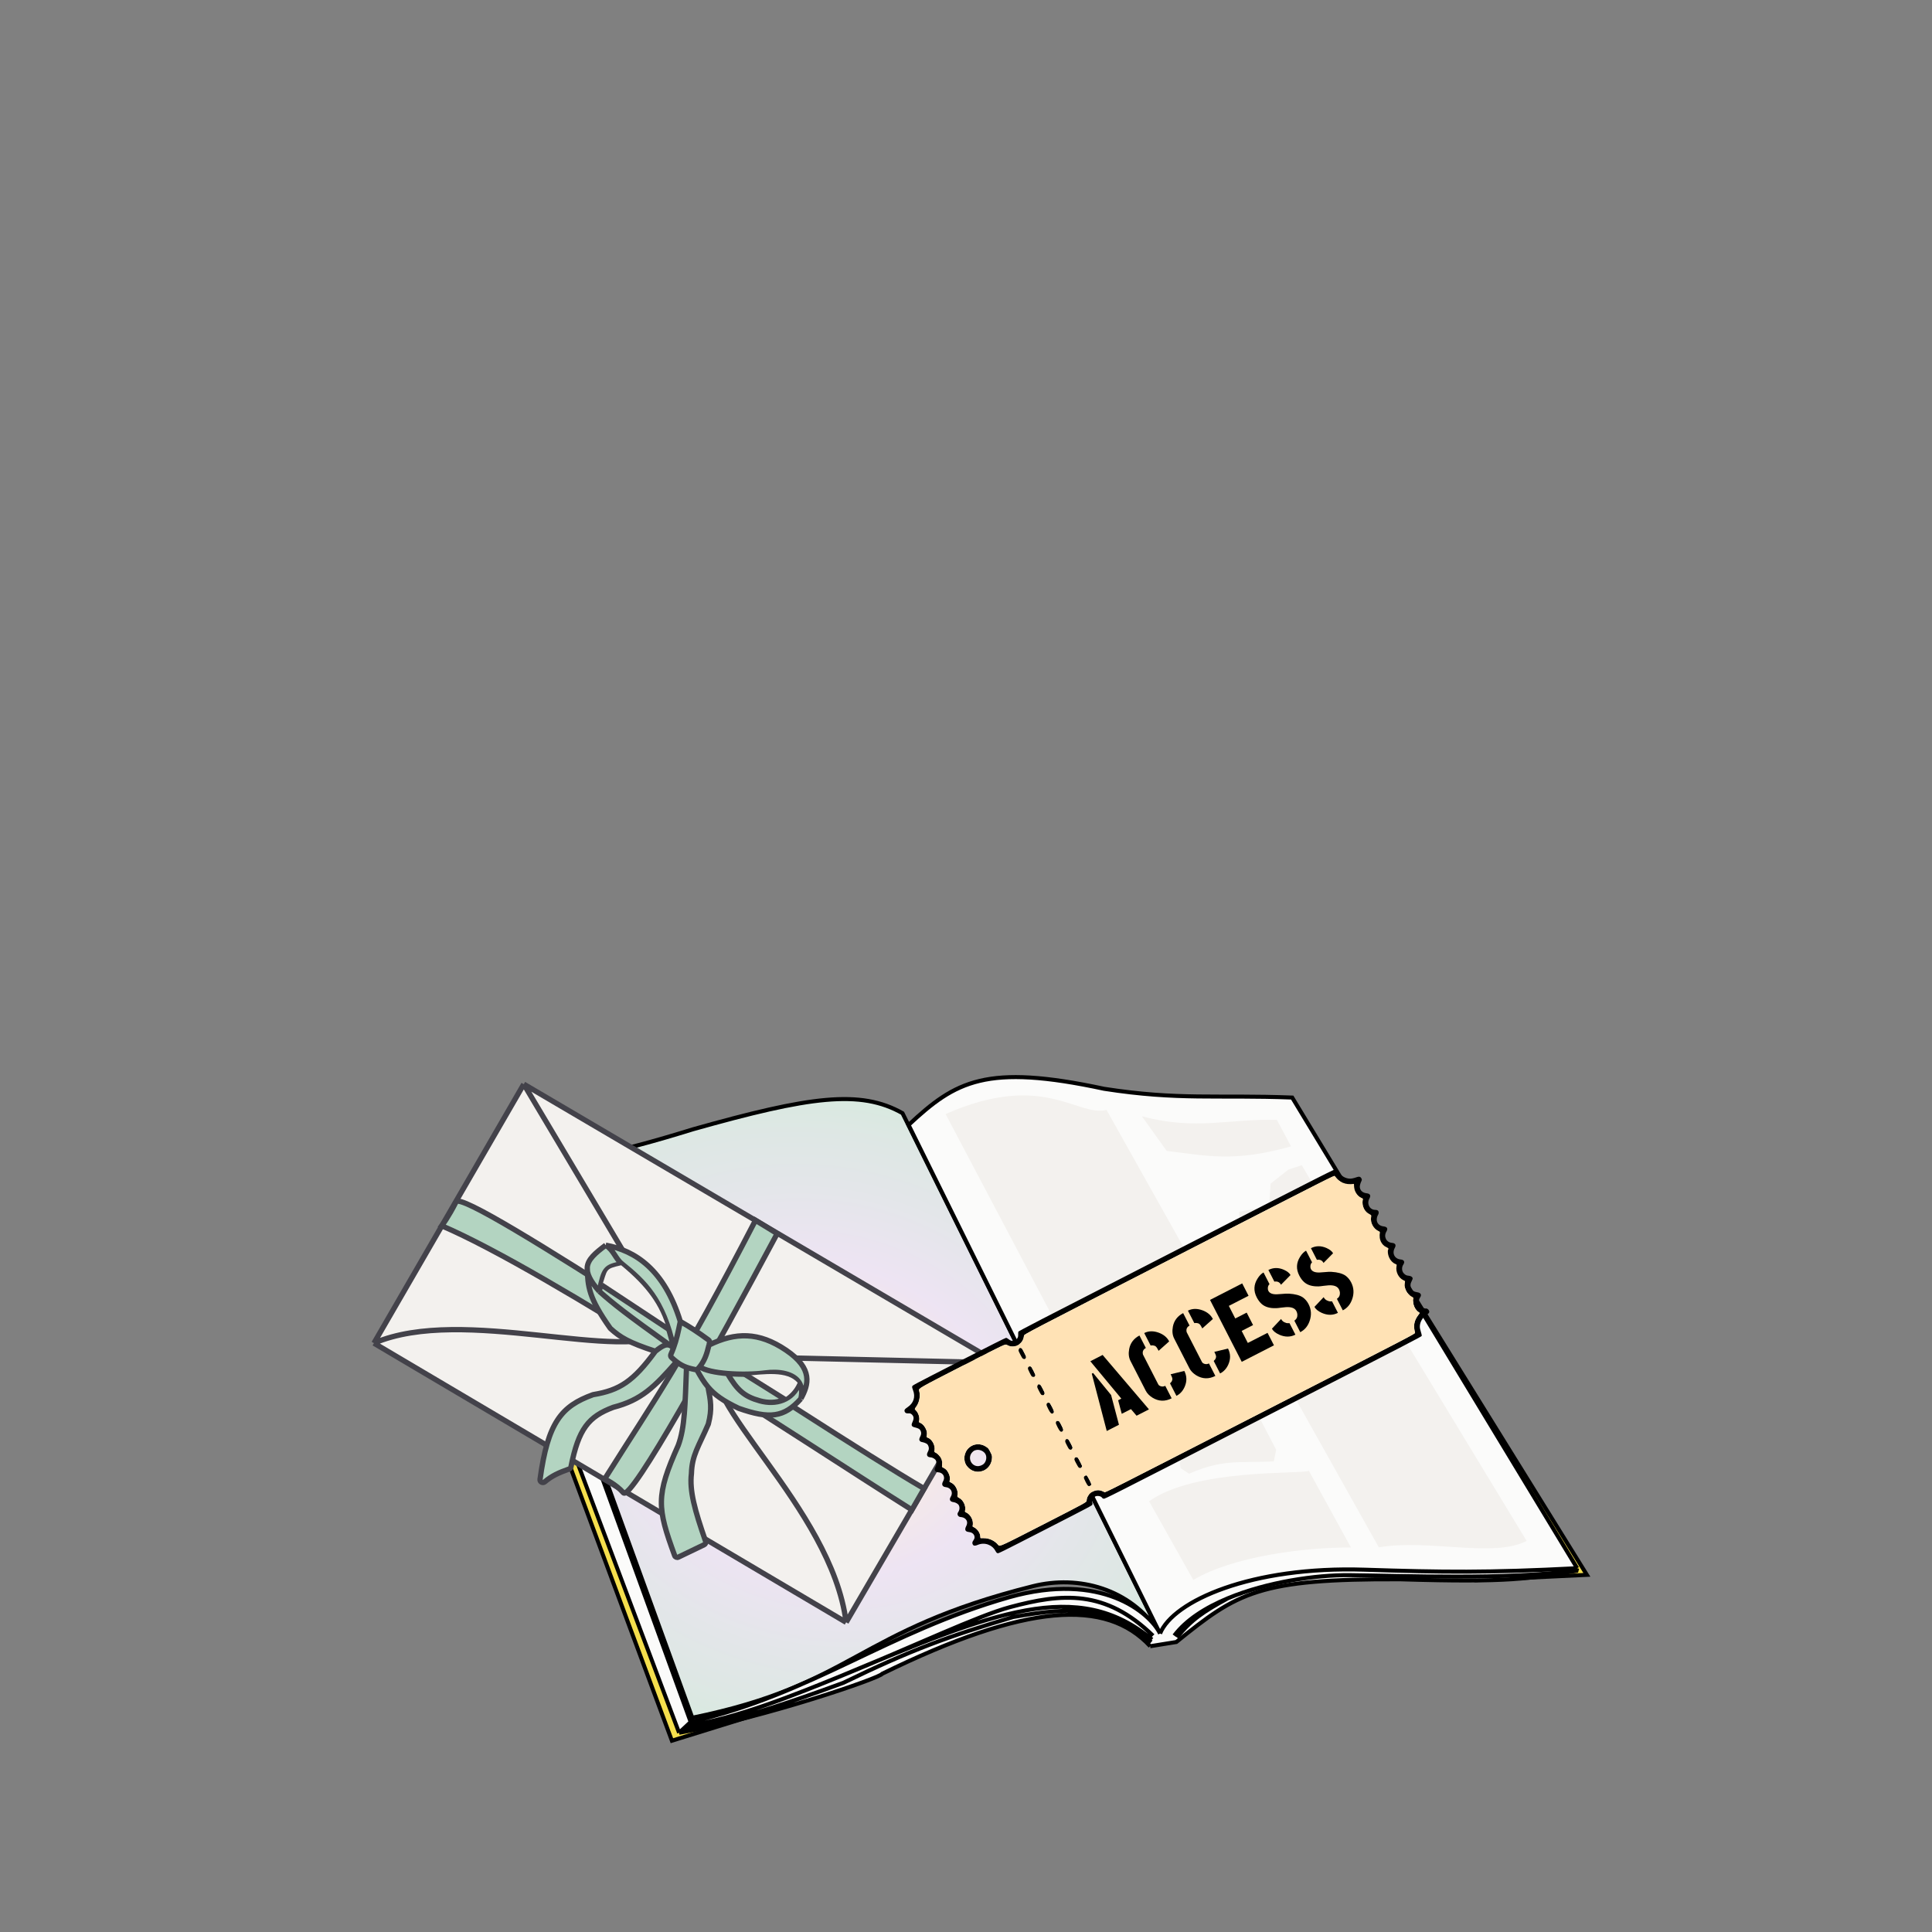
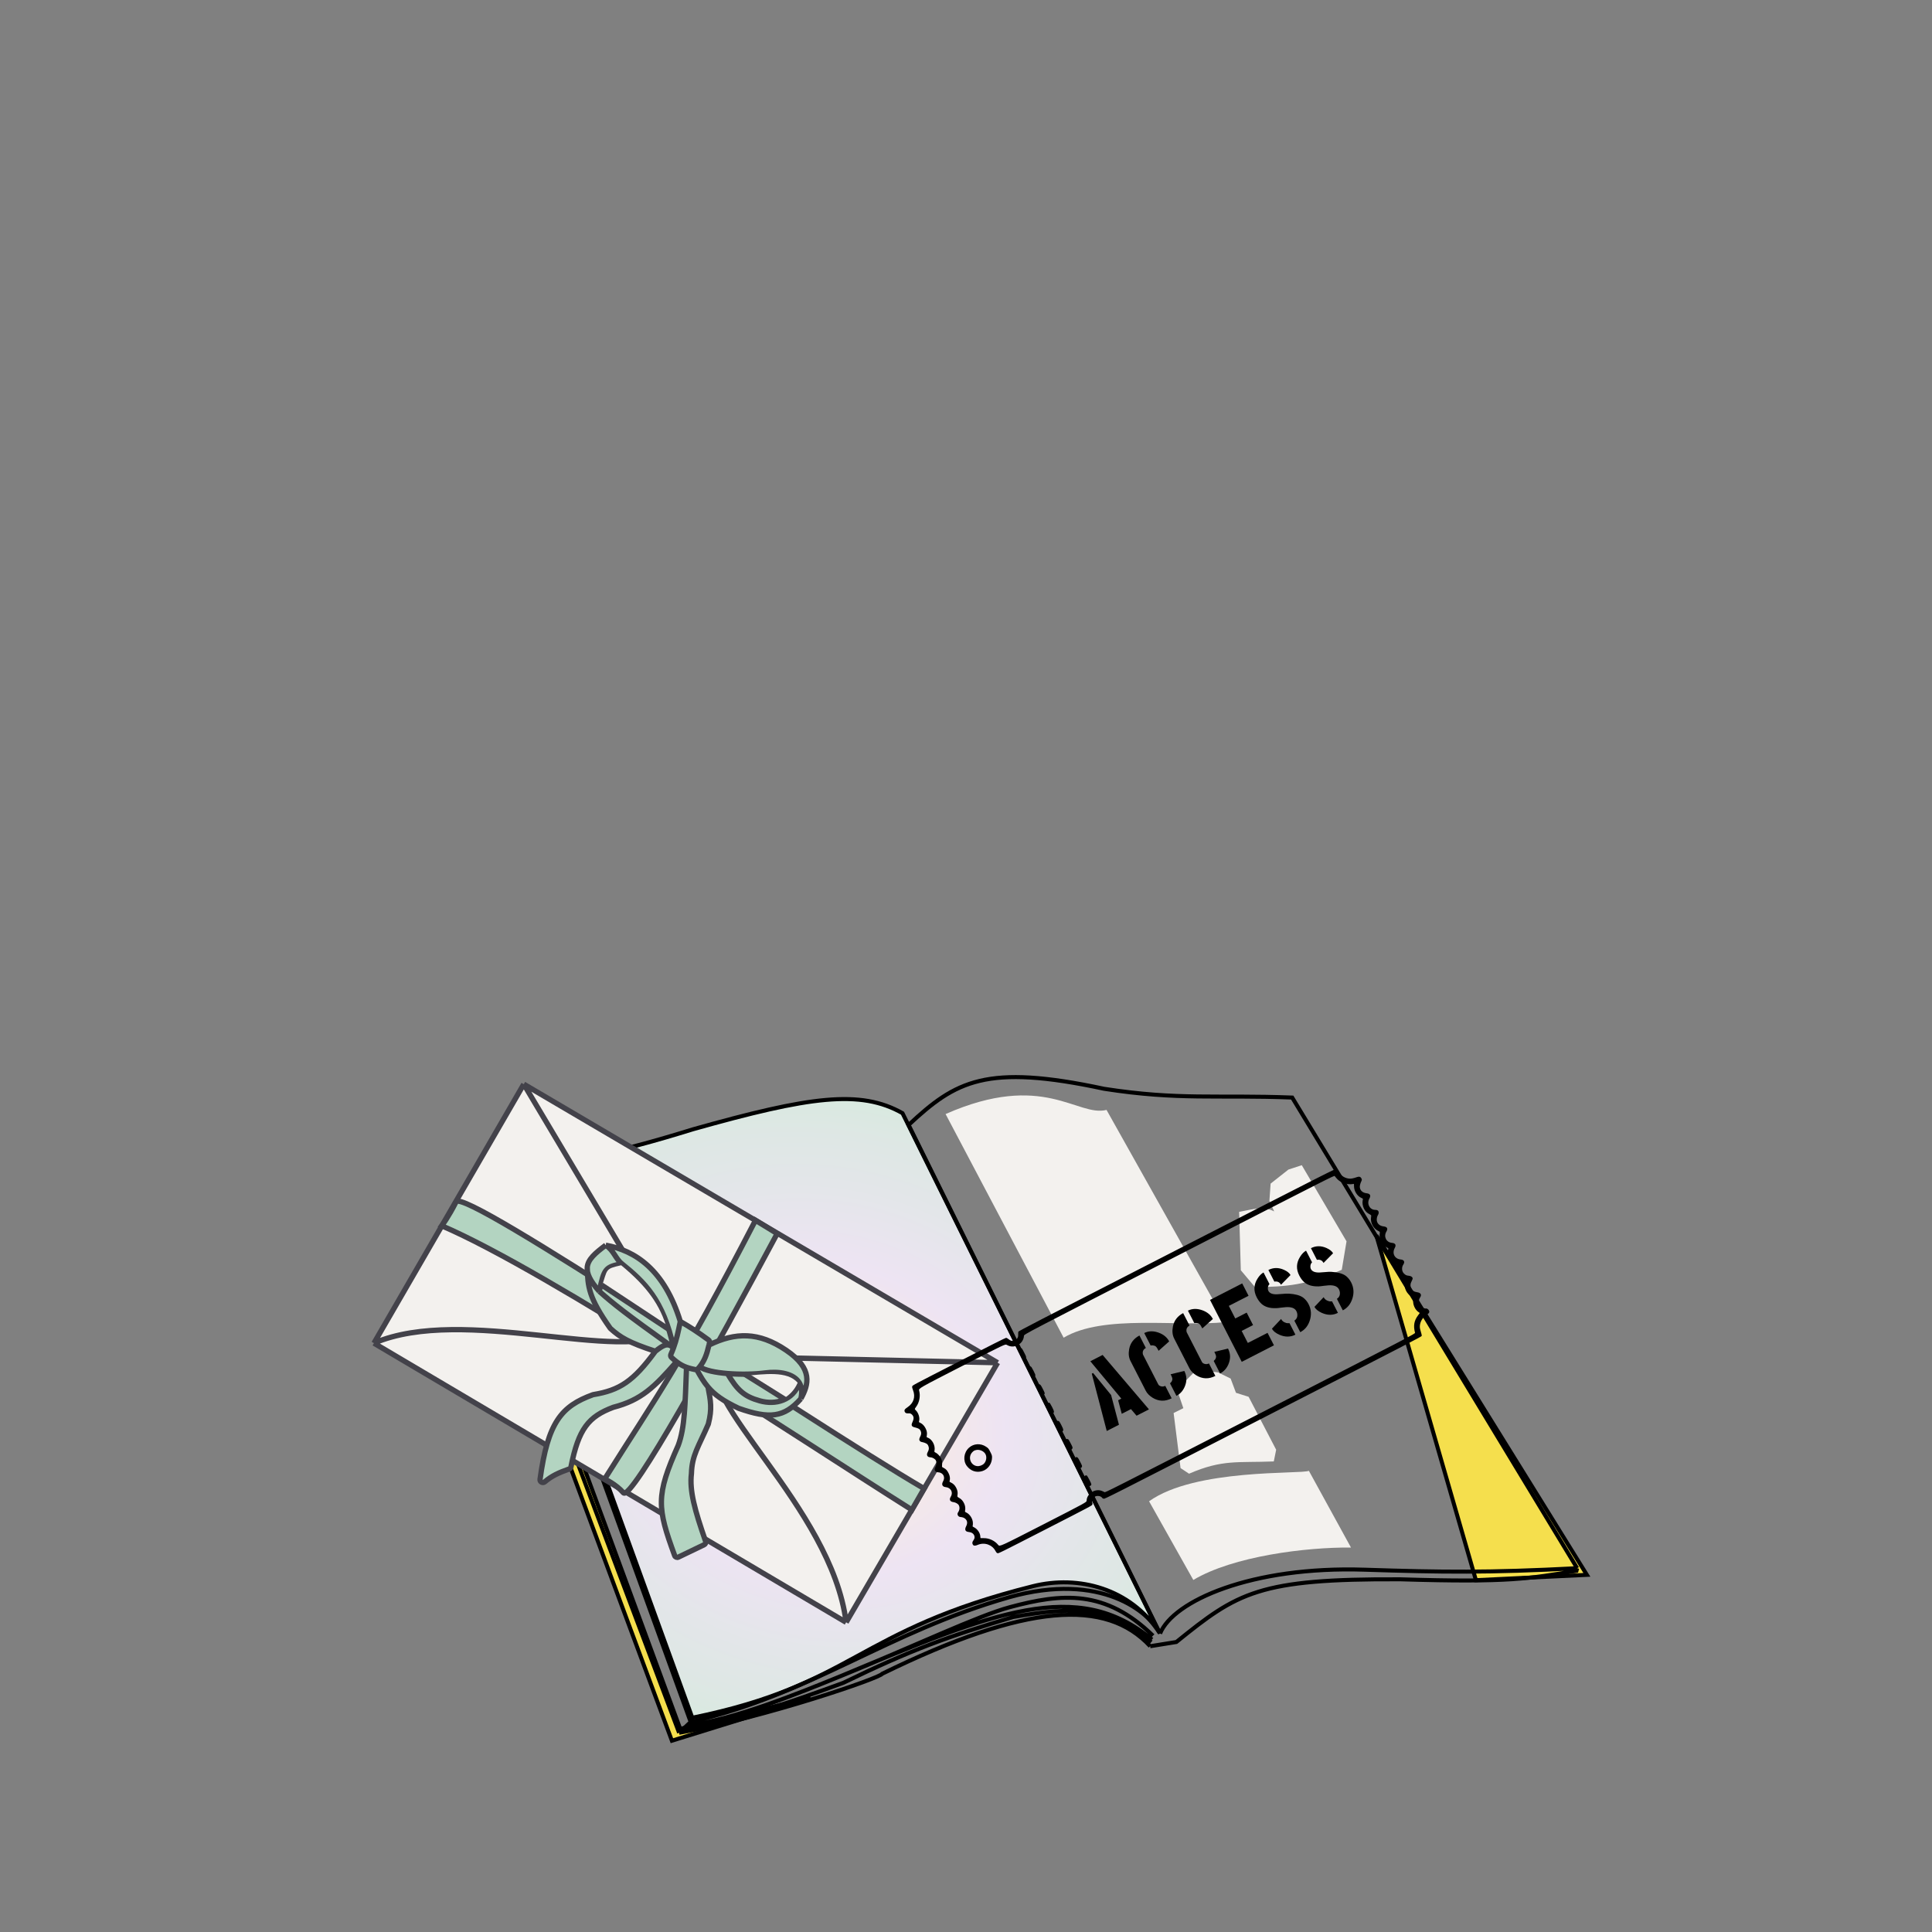
<svg xmlns="http://www.w3.org/2000/svg" width="76" height="76" viewBox="0 0 76 76" fill="none">
  <rect x="0" y="0" width="76" height="76" fill="#808080" stroke="none" />
  <g clip-path="url(#clip0_8837_46490)">
    <path d="M62.424 61.951L58.059 62.16L54.142 48.6L62.424 61.951Z" fill="#F5DF4D" stroke="black" stroke-width="0.158" />
    <path d="M18.422 46.9L18.65 46.732L18.87 46.585L26.759 68.01L31.884 66.785L26.431 68.475L18.422 46.9Z" fill="#F5DF4D" stroke="black" stroke-width="0.158" />
    <path d="M35.502 43.79L45.609 64.225C44.469 62.487 42.433 61.945 40.626 62.398C33.643 64.149 33.634 66.263 27.234 67.571L19.423 46.05C22.431 45.717 24.143 45.39 27.265 44.422C31.86 43.127 33.843 42.852 35.502 43.79Z" fill="white" />
    <path d="M35.502 43.79L45.609 64.225C44.469 62.487 42.433 61.945 40.626 62.398C33.643 64.149 33.634 66.263 27.234 67.571L19.423 46.05C22.431 45.717 24.143 45.39 27.265 44.422C31.86 43.127 33.843 42.852 35.502 43.79Z" fill="url(#paint0_radial_8837_46490)" />
    <path d="M35.502 43.79L45.609 64.225C44.469 62.487 42.433 61.945 40.626 62.398C33.643 64.149 33.634 66.263 27.234 67.571L19.423 46.05C22.431 45.717 24.143 45.39 27.265 44.422C31.86 43.127 33.843 42.852 35.502 43.79Z" stroke="black" stroke-width="0.158" />
-     <path d="M45.634 64.26L35.742 44.252C37.593 42.525 38.786 41.832 43.436 42.831C46.377 43.287 47.834 43.062 50.832 43.175L62.042 61.689L62.014 61.793C60.152 62.095 59.404 62.259 55.095 62.126C49.506 62.097 48.688 62.642 46.275 64.592L45.902 64.652L45.245 64.758C43.509 62.884 40.389 63.057 34.7 65.843C34.66 65.993 30.141 67.552 26.714 68.164L18.654 46.74L19.357 46.195L27.169 67.739C31.987 66.617 34.874 64.209 39.702 62.831C43.337 61.805 45.225 63.439 45.634 64.26Z" fill="#FBFBFA" />
    <path d="M45.634 64.26L35.742 44.252C37.593 42.525 38.786 41.832 43.436 42.831C46.377 43.287 47.834 43.062 50.832 43.175L62.042 61.689M45.634 64.26C46.147 62.979 49.225 61.602 53.684 61.748C56.756 61.848 58.529 61.872 62.042 61.689M45.634 64.26C45.225 63.439 43.337 61.805 39.702 62.831C34.874 64.209 31.987 66.617 27.169 67.739M62.042 61.689L62.014 61.793C60.152 62.095 59.404 62.259 55.095 62.126C49.506 62.097 48.688 62.642 46.275 64.592L45.245 64.758M26.714 68.164L18.654 46.74L19.357 46.195L27.169 67.739M26.714 68.164C30.141 67.552 34.66 65.993 34.7 65.843C40.389 63.057 43.509 62.884 45.245 64.758M26.714 68.164L26.876 68.013M45.245 64.758L45.902 64.652M27.169 67.739L26.876 68.013M45.356 64.345C43.483 62.516 41.776 62.671 39.731 63.22C38.461 63.561 35.971 64.754 33.093 65.925M27.006 67.892C28.952 67.616 31.335 66.641 33.093 65.925M33.093 65.925C39.065 63.423 42.377 62.039 45.316 64.495M26.876 68.013C27.94 67.773 28.529 67.912 33.177 66.197C35.866 64.888 37.315 64.369 39.853 63.61C42.342 63.163 43.597 63.231 45.288 64.596" stroke="black" stroke-width="0.158" />
-     <path d="M46.192 64.342C46.655 63.725 47.418 63.239 48.301 62.872M61.96 61.783C59.256 62.156 55.18 61.983 53.091 61.963C51.762 61.95 49.847 62.23 48.301 62.872M46.299 64.414C46.869 63.703 47.353 63.389 48.301 62.872" stroke="black" stroke-width="0.158" />
-     <path d="M54.147 50.877C53.026 51.522 51.231 51.881 49.025 51.565L54.239 60.868C56.21 60.53 58.751 61.298 60.054 60.615L54.147 50.877Z" fill="#F3F1EE" />
-     <path d="M49.37 50.633C50.65 50.616 51.379 50.555 52.782 49.95L52.969 48.831L51.209 45.836L50.683 46.008L49.983 46.56L49.935 47.242L50.123 47.654C49.718 47.439 49.346 47.555 48.745 47.672L48.81 49.968L49.37 50.633Z" fill="#F3F1EE" />
+     <path d="M49.37 50.633C50.65 50.616 51.379 50.555 52.782 49.95L52.969 48.831L51.209 45.836L50.683 46.008L49.983 46.56L49.935 47.242L50.123 47.654C49.718 47.439 49.346 47.555 48.745 47.672L48.81 49.968L49.37 50.633" fill="#F3F1EE" />
    <path d="M51.488 57.858C51.185 57.999 47.014 57.757 45.202 59.057L46.942 62.152C48.509 61.215 51.371 60.861 53.144 60.876L51.488 57.858Z" fill="#F3F1EE" />
    <path d="M50.201 57.029L50.108 57.489C48.681 57.548 48.098 57.399 46.774 57.972L46.44 57.751L46.167 55.584L46.55 55.394L46.366 54.858L46.596 54.364L47.079 53.872L47.921 53.99L48.41 54.229L48.62 54.789L49.118 54.947L50.201 57.029Z" fill="#F3F1EE" />
    <path d="M43.528 43.661C42.382 43.951 41.048 42.126 37.197 43.824L41.841 52.622C43.409 51.685 46.371 52.208 48.21 52.008L43.528 43.661Z" fill="#F3F1EE" />
-     <path d="M50.232 44.055C48.341 43.997 47.056 44.484 44.92 43.912L45.895 45.275C47.487 45.462 48.525 45.731 50.785 45.096L50.232 44.055Z" fill="#F3F1EE" />
    <path d="M20.604 42.649L39.244 53.606L33.285 63.818L14.71 52.836L20.604 42.649Z" fill="#F3F1EE" />
    <path d="M20.604 42.649L39.244 53.606M20.604 42.649L14.71 52.836M20.604 42.649L26.396 52.38M39.244 53.606L33.285 63.818M39.244 53.606L28.201 53.352M33.285 63.818L14.71 52.836M33.285 63.818C32.708 59.264 27.247 55.058 28.201 53.352M14.71 52.836C18.235 51.32 24.49 53.665 26.396 52.38M26.396 52.38C27.157 52.572 27.561 52.758 28.201 53.352" stroke="#43424A" stroke-width="0.209" />
    <path d="M27.165 52.733C27.841 51.553 28.64 50.084 29.72 48.003L30.573 48.526C29.759 50.047 28.851 51.721 27.991 53.266C31.235 55.36 34.475 57.458 36.352 58.557L35.871 59.394C33.815 58.097 30.717 56.069 27.544 54.064C26.004 56.8 24.707 58.934 24.524 58.723C24.223 58.378 23.785 58.181 23.785 58.181C24.95 56.325 25.722 55.184 26.699 53.532C23.119 51.286 19.552 49.155 17.378 48.219C17.378 48.219 17.636 47.879 17.94 47.278C18.113 46.937 22.525 49.742 27.165 52.733Z" fill="#B3D4C1" />
    <path d="M29.72 48.003C26.702 53.822 25.877 54.849 23.785 58.181C23.785 58.181 24.223 58.378 24.524 58.723C24.825 59.069 28.121 53.105 30.573 48.526L29.72 48.003ZM17.94 47.278C17.636 47.879 17.378 48.219 17.378 48.219C21.655 50.061 31.317 56.522 35.871 59.394L36.352 58.557C31.624 55.788 18.245 46.678 17.94 47.278Z" stroke="#43424A" stroke-width="0.209" />
    <path d="M26.762 51.983C27.187 52.229 27.436 52.392 27.872 52.71C27.905 52.735 27.921 52.777 27.912 52.817C27.905 52.849 27.898 52.88 27.89 52.91C28.928 52.403 29.845 52.384 30.922 53.113C31.998 53.841 31.808 54.474 31.503 55.023C30.846 55.762 30.272 55.828 29.054 55.398C28.443 55.108 28.105 54.862 27.851 54.561L27.853 54.569C27.956 55.109 28.016 55.42 27.865 56.012C27.864 56.017 27.862 56.023 27.86 56.028C27.479 56.912 27.221 57.237 27.199 57.968C27.119 58.65 27.327 59.393 27.757 60.634C27.774 60.685 27.752 60.74 27.703 60.764L26.684 61.254C26.628 61.281 26.561 61.252 26.54 61.194C25.849 59.308 25.793 58.835 26.68 56.858C26.942 56.157 26.949 55.248 27.006 53.786C26.873 53.738 26.75 53.672 26.613 53.568C25.741 54.564 25.233 55.073 24.124 55.36C23.153 55.725 22.759 56.201 22.46 57.706C22.453 57.742 22.426 57.773 22.391 57.786C21.965 57.936 21.7 58.062 21.43 58.291C21.354 58.356 21.23 58.295 21.244 58.195C21.55 55.945 22.087 55.315 23.32 54.866C23.326 54.864 23.333 54.862 23.339 54.861C24.374 54.689 24.915 54.339 25.78 53.156C24.732 52.812 24.404 52.612 24.017 52.263C24.011 52.258 24.006 52.252 24.002 52.246C23.209 51.126 23.129 50.672 23.105 49.996C23.098 49.945 23.096 49.896 23.101 49.848C23.131 49.536 23.415 49.294 23.828 48.983C24.99 49.194 26.133 49.945 26.762 51.983Z" fill="#B3D4C1" />
    <path d="M26.762 51.983C27.187 52.229 27.436 52.392 27.872 52.71C27.905 52.735 27.921 52.777 27.912 52.817C27.905 52.849 27.898 52.88 27.89 52.91M26.762 51.983C26.133 49.945 24.99 49.194 23.828 48.983M26.762 51.983C26.674 52.415 26.612 52.702 26.495 53.02M27.415 53.89C27.455 53.847 27.492 53.806 27.525 53.764M27.415 53.89C27.259 53.859 27.129 53.83 27.006 53.786M27.415 53.89C27.56 54.153 27.688 54.368 27.851 54.561M27.525 53.764C27.718 53.907 28.141 53.992 28.615 54.031M27.525 53.764C27.709 53.532 27.8 53.293 27.89 52.91M31.503 55.023C30.846 55.762 30.272 55.828 29.054 55.398C28.443 55.108 28.105 54.862 27.851 54.561M31.503 55.023C31.567 54.761 31.538 54.557 31.446 54.401M31.503 55.023C31.808 54.474 31.998 53.841 30.922 53.113C29.845 52.384 28.928 52.403 27.89 52.91M28.615 54.031C29.124 54.073 29.693 54.061 30.099 54.007C30.651 53.933 31.227 54.03 31.446 54.401M28.615 54.031C29.005 54.684 29.264 54.931 29.887 55.105C30.511 55.279 31.185 55.094 31.446 54.401M23.828 48.983C24.155 49.197 24.202 49.504 24.461 49.713M23.828 48.983C23.415 49.294 23.131 49.536 23.101 49.848M26.495 53.02C26.465 53.104 26.43 53.189 26.391 53.279C26.373 53.32 26.382 53.367 26.414 53.397C26.484 53.464 26.55 53.52 26.613 53.568M26.495 53.02C26.098 51.128 25.332 50.416 24.461 49.713M26.495 53.02C24.557 51.636 24.138 51.293 23.575 50.798M26.495 53.02C26.261 52.803 26.091 52.913 25.78 53.156M23.575 50.798C23.765 49.894 23.821 49.838 24.461 49.713M23.575 50.798C23.214 50.39 23.077 50.097 23.101 49.848M25.78 53.156C24.732 52.812 24.404 52.612 24.017 52.263C24.011 52.258 24.006 52.252 24.002 52.246C23.153 51.046 23.121 50.611 23.101 49.848M25.78 53.156C24.915 54.339 24.374 54.689 23.339 54.861C23.333 54.862 23.326 54.864 23.32 54.866C22.087 55.315 21.55 55.945 21.244 58.195C21.23 58.295 21.354 58.356 21.43 58.291C21.7 58.062 21.965 57.936 22.391 57.786C22.426 57.773 22.453 57.742 22.46 57.706C22.759 56.201 23.153 55.725 24.124 55.36C25.233 55.073 25.741 54.564 26.613 53.568M26.613 53.568C26.75 53.672 26.873 53.738 27.006 53.786M27.006 53.786C26.949 55.248 26.942 56.157 26.68 56.858C25.793 58.835 25.849 59.308 26.54 61.194C26.561 61.252 26.628 61.281 26.684 61.254L27.703 60.764C27.752 60.74 27.774 60.685 27.757 60.634C27.327 59.393 27.119 58.65 27.199 57.968C27.221 57.237 27.479 56.912 27.86 56.028C27.862 56.023 27.864 56.017 27.865 56.012C28.017 55.417 27.956 55.106 27.851 54.561" stroke="#43424A" stroke-width="0.209" />
    <path d="M24.435 49.772C23.785 49.919 23.911 49.923 23.668 50.62L26.246 52.304C25.976 51.34 25.459 50.617 24.435 49.772Z" fill="#F3F1EE" />
    <path d="M29.288 54.125L30.816 55.021C31.032 54.889 31.241 54.708 31.378 54.395C30.976 53.918 30.069 54.054 29.288 54.125Z" fill="#F3F1EE" />
    <path d="M29.286 54.053L30.875 55.047" stroke="#43424A" stroke-width="0.209" />
    <path d="M23.665 50.549L26.318 52.3" stroke="#43424A" stroke-width="0.209" />
    <path fill-rule="evenodd" clip-rule="evenodd" d="M35.884 54.537C35.876 54.565 35.886 54.612 35.916 54.686C36.02 54.949 35.94 55.197 35.699 55.357C35.585 55.432 35.56 55.476 35.594 55.542C35.619 55.59 35.652 55.602 35.749 55.597C35.793 55.595 35.828 55.606 35.858 55.631C35.945 55.705 35.959 55.786 35.908 55.907C35.856 56.029 35.853 56.046 35.873 56.087C35.886 56.111 35.912 56.13 35.944 56.138C36.099 56.177 36.157 56.201 36.189 56.243C36.241 56.31 36.252 56.401 36.216 56.474C36.156 56.6 36.15 56.631 36.179 56.675C36.199 56.707 36.225 56.72 36.283 56.73C36.326 56.737 36.391 56.759 36.426 56.778C36.481 56.808 36.496 56.826 36.52 56.883C36.552 56.964 36.545 57.028 36.494 57.122C36.432 57.235 36.476 57.322 36.597 57.326C36.681 57.33 36.783 57.388 36.816 57.452C36.85 57.518 36.843 57.623 36.799 57.704C36.756 57.785 36.756 57.824 36.8 57.877C36.821 57.902 36.852 57.914 36.908 57.917C37.01 57.923 37.094 57.981 37.124 58.064C37.149 58.136 37.14 58.199 37.091 58.288C37.031 58.399 37.074 58.487 37.194 58.498C37.407 58.517 37.508 58.709 37.398 58.883C37.33 58.989 37.373 59.074 37.503 59.089C37.59 59.099 37.689 59.156 37.718 59.214C37.762 59.297 37.749 59.407 37.686 59.496C37.636 59.566 37.689 59.668 37.778 59.675C37.862 59.682 37.919 59.702 37.964 59.739C38.056 59.817 38.069 59.917 38.005 60.041C37.936 60.176 37.973 60.253 38.112 60.265C38.217 60.274 38.297 60.328 38.326 60.409C38.35 60.476 38.339 60.528 38.287 60.6C38.245 60.658 38.239 60.702 38.266 60.754C38.296 60.813 38.355 60.818 38.466 60.77C38.729 60.659 39.034 60.766 39.162 61.016C39.188 61.066 39.208 61.088 39.239 61.098C39.28 61.111 39.299 61.102 41.119 60.169C42.939 59.236 42.958 59.226 42.971 59.185C42.978 59.162 42.979 59.133 42.973 59.121C42.936 59.049 42.996 58.912 43.085 58.867C43.17 58.823 43.321 58.855 43.356 58.923C43.362 58.933 43.387 58.948 43.413 58.955C43.46 58.969 43.46 58.969 49.69 55.776C55.607 52.744 55.92 52.581 55.928 52.549C55.932 52.53 55.917 52.46 55.894 52.394C55.87 52.324 55.852 52.239 55.852 52.19C55.852 52.009 55.955 51.829 56.119 51.724C56.223 51.658 56.244 51.615 56.207 51.544C56.184 51.499 56.117 51.46 56.088 51.475C56.082 51.478 56.043 51.47 56.002 51.456C55.834 51.402 55.76 51.186 55.861 51.042C55.937 50.932 55.891 50.852 55.738 50.831C55.627 50.816 55.562 50.773 55.517 50.685C55.47 50.593 55.475 50.494 55.532 50.395C55.556 50.352 55.573 50.302 55.57 50.284C55.562 50.231 55.503 50.193 55.417 50.185C55.324 50.177 55.281 50.155 55.218 50.087C55.139 49.999 55.133 49.851 55.203 49.744C55.274 49.638 55.232 49.557 55.101 49.545C54.862 49.523 54.749 49.305 54.867 49.091C54.931 48.975 54.891 48.903 54.755 48.891C54.532 48.871 54.42 48.645 54.536 48.45C54.607 48.329 54.571 48.261 54.426 48.243C54.283 48.227 54.188 48.148 54.162 48.027C54.147 47.956 54.17 47.843 54.211 47.785C54.226 47.764 54.237 47.723 54.235 47.695C54.229 47.625 54.185 47.593 54.096 47.593C53.88 47.593 53.755 47.35 53.868 47.149C53.936 47.027 53.899 46.957 53.758 46.94C53.614 46.923 53.52 46.847 53.495 46.726C53.481 46.663 53.504 46.563 53.557 46.455C53.575 46.417 53.575 46.395 53.556 46.357C53.521 46.29 53.468 46.273 53.385 46.302C53.256 46.348 53.165 46.368 53.094 46.365C52.917 46.356 52.759 46.261 52.661 46.103C52.62 46.035 52.592 46.005 52.56 45.993C52.516 45.977 52.516 45.977 46.291 49.167C40.529 52.12 40.065 52.36 40.058 52.39C40.054 52.408 40.052 52.462 40.053 52.51C40.054 52.58 40.044 52.611 40.006 52.662C39.965 52.718 39.95 52.728 39.899 52.739C39.808 52.759 39.758 52.745 39.681 52.684C39.643 52.653 39.596 52.627 39.577 52.627C39.553 52.626 38.972 52.919 37.719 53.561C35.895 54.495 35.895 54.495 35.884 54.537ZM39.602 52.903C39.745 52.986 39.89 52.99 40.036 52.914C40.181 52.839 40.268 52.708 40.281 52.546C40.286 52.487 40.286 52.487 46.384 49.362C52.482 46.237 52.482 46.237 52.504 46.264C52.602 46.387 52.642 46.425 52.724 46.477C52.834 46.547 53.002 46.591 53.138 46.585C53.189 46.582 53.237 46.577 53.245 46.574C53.263 46.564 53.264 46.567 53.264 46.67C53.265 46.85 53.387 47.046 53.541 47.117C53.578 47.133 53.609 47.151 53.612 47.156C53.615 47.162 53.611 47.191 53.604 47.223C53.584 47.312 53.606 47.449 53.657 47.549C53.708 47.648 53.774 47.713 53.878 47.767C53.947 47.804 53.947 47.804 53.934 47.884C53.901 48.098 54.025 48.331 54.22 48.425C54.271 48.449 54.282 48.46 54.278 48.485C54.237 48.75 54.337 48.968 54.547 49.068C54.616 49.101 54.624 49.112 54.607 49.151C54.579 49.216 54.595 49.351 54.642 49.46C54.694 49.58 54.783 49.675 54.883 49.717C54.949 49.745 54.948 49.744 54.934 49.823C54.897 50.029 55.019 50.273 55.201 50.356C55.238 50.373 55.269 50.39 55.271 50.394C55.273 50.398 55.27 50.437 55.263 50.48C55.231 50.685 55.343 50.904 55.533 51.006C55.607 51.046 55.607 51.046 55.595 51.111C55.561 51.301 55.663 51.534 55.821 51.628C55.838 51.638 55.849 51.65 55.847 51.654C55.845 51.658 55.812 51.702 55.775 51.753C55.626 51.955 55.592 52.157 55.663 52.425C55.675 52.466 55.675 52.466 49.576 55.592C43.478 58.717 43.478 58.717 43.447 58.696C43.43 58.684 43.378 58.661 43.331 58.644C43.073 58.548 42.75 58.761 42.745 59.031C42.743 59.094 42.743 59.094 41.034 59.97C39.325 60.846 39.325 60.846 39.267 60.774C39.132 60.607 38.913 60.504 38.698 60.507C38.634 60.507 38.578 60.508 38.574 60.507C38.57 60.507 38.565 60.476 38.563 60.437C38.556 60.299 38.444 60.14 38.307 60.075C38.259 60.052 38.253 60.044 38.263 60.021C38.269 60.007 38.273 59.954 38.271 59.904C38.266 59.744 38.152 59.565 38.012 59.499C37.956 59.472 37.956 59.472 37.965 59.423C37.983 59.331 37.968 59.224 37.923 59.134C37.873 59.032 37.816 58.971 37.722 58.918C37.655 58.88 37.655 58.88 37.666 58.808C37.682 58.709 37.665 58.623 37.611 58.519C37.56 58.423 37.498 58.362 37.404 58.317C37.345 58.289 37.345 58.289 37.358 58.245C37.382 58.16 37.366 58.054 37.314 57.951C37.256 57.837 37.211 57.789 37.118 57.742C37.056 57.71 37.052 57.705 37.057 57.669C37.061 57.647 37.063 57.591 37.063 57.544C37.06 57.384 36.94 57.206 36.786 57.132C36.755 57.117 36.752 57.11 36.762 57.057C36.798 56.857 36.668 56.615 36.491 56.552C36.447 56.536 36.447 56.536 36.458 56.473C36.476 56.371 36.462 56.289 36.411 56.189C36.357 56.084 36.289 56.012 36.202 55.971C36.142 55.943 36.142 55.943 36.155 55.898C36.191 55.774 36.13 55.577 36.023 55.475C35.974 55.428 35.974 55.428 36.04 55.338C36.167 55.168 36.214 54.912 36.157 54.705C36.132 54.616 36.132 54.616 37.837 53.742C39.543 52.868 39.543 52.868 39.602 52.903ZM40.078 53.08C40.057 53.126 40.059 53.131 40.137 53.284C40.208 53.422 40.222 53.442 40.259 53.454C40.309 53.47 40.329 53.461 40.355 53.413C40.374 53.378 40.37 53.366 40.288 53.206C40.206 53.045 40.198 53.035 40.159 53.03C40.106 53.023 40.104 53.024 40.078 53.08ZM40.437 53.817C40.433 53.848 40.45 53.895 40.507 54.005C40.579 54.147 40.584 54.153 40.632 54.162C40.679 54.171 40.707 54.156 40.729 54.109C40.736 54.094 40.714 54.038 40.655 53.922C40.583 53.781 40.566 53.757 40.537 53.752C40.487 53.742 40.444 53.771 40.437 53.817ZM40.81 54.514C40.795 54.562 40.798 54.574 40.87 54.713C40.951 54.871 40.96 54.88 41.022 54.881C41.055 54.881 41.066 54.874 41.084 54.842C41.106 54.805 41.104 54.798 41.02 54.634C40.931 54.46 40.922 54.451 40.856 54.459C40.836 54.462 40.821 54.48 40.81 54.514ZM41.169 55.244C41.164 55.275 41.181 55.321 41.237 55.43C41.319 55.589 41.36 55.627 41.417 55.598C41.481 55.566 41.475 55.523 41.385 55.346C41.314 55.208 41.297 55.184 41.269 55.178C41.218 55.17 41.175 55.198 41.169 55.244ZM38.115 56.952C37.909 57.141 37.874 57.461 38.036 57.672C38.187 57.867 38.408 57.94 38.639 57.87C38.863 57.803 39.021 57.583 39.024 57.337C39.025 57.258 39.017 57.234 38.954 57.111C38.887 56.98 38.88 56.972 38.789 56.91C38.576 56.766 38.299 56.783 38.115 56.952ZM38.395 57.041C38.534 57.007 38.706 57.083 38.768 57.206C38.826 57.319 38.798 57.483 38.707 57.576C38.64 57.644 38.523 57.685 38.431 57.672C38.171 57.637 38.064 57.307 38.253 57.121C38.307 57.068 38.322 57.06 38.395 57.041ZM41.535 55.958C41.53 55.989 41.547 56.035 41.603 56.144C41.684 56.303 41.725 56.341 41.783 56.312C41.846 56.279 41.841 56.236 41.753 56.064C41.683 55.928 41.666 55.905 41.635 55.896C41.584 55.883 41.541 55.908 41.535 55.958ZM41.907 56.667C41.895 56.706 41.903 56.73 41.97 56.86C42.037 56.99 42.051 57.01 42.087 57.022C42.138 57.038 42.158 57.029 42.184 56.98C42.202 56.945 42.198 56.933 42.12 56.781C42.049 56.642 42.032 56.618 42.001 56.61C41.951 56.596 41.922 56.614 41.907 56.667ZM42.27 57.379C42.258 57.417 42.264 57.436 42.342 57.579C42.425 57.732 42.429 57.736 42.479 57.745C42.527 57.753 42.531 57.751 42.553 57.712C42.576 57.672 42.575 57.668 42.49 57.502C42.415 57.356 42.398 57.332 42.366 57.323C42.317 57.31 42.287 57.328 42.27 57.379ZM42.639 58.112C42.634 58.143 42.651 58.189 42.708 58.299C42.789 58.459 42.819 58.483 42.89 58.447C42.949 58.416 42.946 58.391 42.855 58.214C42.798 58.103 42.761 58.045 42.745 58.04C42.703 58.026 42.645 58.066 42.639 58.112Z" fill="black" />
-     <path fill-rule="evenodd" clip-rule="evenodd" d="M39.602 52.903C39.745 52.986 39.89 52.99 40.036 52.914C40.181 52.839 40.268 52.708 40.281 52.546C40.286 52.487 40.286 52.487 46.384 49.362C52.482 46.237 52.482 46.237 52.504 46.264C52.602 46.387 52.642 46.425 52.724 46.477C52.834 46.547 53.002 46.591 53.138 46.585C53.189 46.582 53.237 46.577 53.245 46.574C53.263 46.564 53.264 46.567 53.264 46.67C53.265 46.85 53.387 47.046 53.541 47.117C53.578 47.133 53.609 47.151 53.612 47.156C53.615 47.162 53.611 47.191 53.604 47.223C53.584 47.312 53.606 47.449 53.657 47.549C53.708 47.648 53.774 47.713 53.878 47.767C53.947 47.804 53.947 47.804 53.934 47.884C53.901 48.098 54.025 48.331 54.22 48.425C54.271 48.449 54.282 48.46 54.278 48.485C54.237 48.75 54.337 48.968 54.547 49.068C54.616 49.101 54.624 49.112 54.607 49.151C54.579 49.216 54.595 49.351 54.642 49.46C54.694 49.58 54.783 49.675 54.883 49.717C54.949 49.745 54.948 49.744 54.934 49.823C54.897 50.029 55.019 50.273 55.201 50.356C55.238 50.373 55.269 50.39 55.271 50.394C55.273 50.398 55.27 50.437 55.263 50.48C55.231 50.685 55.343 50.904 55.533 51.006C55.607 51.046 55.607 51.046 55.595 51.111C55.561 51.301 55.663 51.534 55.821 51.628C55.838 51.638 55.849 51.65 55.847 51.654C55.845 51.658 55.812 51.702 55.775 51.753C55.626 51.955 55.592 52.157 55.663 52.425C55.675 52.466 55.675 52.466 49.576 55.592C43.478 58.717 43.478 58.717 43.447 58.696C43.43 58.684 43.378 58.661 43.331 58.644C43.073 58.548 42.75 58.761 42.745 59.031C42.743 59.094 42.743 59.094 41.034 59.97L41.034 59.97C39.325 60.846 39.325 60.846 39.267 60.774C39.132 60.607 38.913 60.504 38.698 60.507C38.634 60.507 38.578 60.508 38.574 60.507C38.57 60.507 38.565 60.476 38.563 60.437C38.556 60.299 38.444 60.14 38.307 60.075C38.259 60.052 38.253 60.044 38.263 60.021C38.269 60.007 38.273 59.954 38.271 59.904C38.266 59.744 38.152 59.565 38.012 59.499C37.956 59.472 37.956 59.472 37.965 59.423C37.983 59.331 37.968 59.224 37.923 59.134C37.873 59.032 37.816 58.971 37.722 58.918C37.655 58.88 37.655 58.88 37.666 58.808C37.682 58.709 37.665 58.623 37.611 58.519C37.56 58.423 37.498 58.362 37.404 58.317C37.345 58.289 37.345 58.289 37.358 58.245C37.382 58.16 37.366 58.054 37.314 57.951C37.256 57.837 37.211 57.789 37.118 57.742C37.056 57.71 37.052 57.705 37.057 57.669C37.061 57.647 37.063 57.591 37.063 57.544C37.06 57.384 36.94 57.206 36.786 57.132C36.755 57.117 36.752 57.11 36.762 57.057C36.798 56.857 36.668 56.615 36.491 56.552C36.447 56.536 36.447 56.536 36.458 56.473C36.476 56.371 36.462 56.289 36.411 56.189C36.357 56.084 36.289 56.012 36.202 55.971C36.142 55.943 36.142 55.943 36.155 55.898C36.191 55.774 36.13 55.577 36.023 55.475C35.974 55.428 35.974 55.428 36.04 55.338C36.167 55.168 36.214 54.912 36.157 54.705C36.132 54.616 36.132 54.616 37.837 53.742C39.543 52.868 39.543 52.868 39.602 52.903ZM40.137 53.284C40.059 53.131 40.057 53.126 40.078 53.08C40.104 53.024 40.106 53.023 40.159 53.03C40.198 53.035 40.206 53.045 40.288 53.206C40.37 53.366 40.374 53.378 40.355 53.413C40.329 53.461 40.309 53.47 40.259 53.454C40.222 53.442 40.208 53.422 40.137 53.284ZM40.507 54.005C40.45 53.895 40.433 53.848 40.437 53.817C40.444 53.771 40.487 53.742 40.537 53.752C40.566 53.757 40.583 53.781 40.655 53.922C40.714 54.038 40.736 54.094 40.729 54.109C40.707 54.156 40.679 54.171 40.632 54.162C40.584 54.153 40.579 54.147 40.507 54.005ZM40.87 54.713C40.798 54.574 40.795 54.562 40.81 54.514C40.821 54.48 40.836 54.462 40.856 54.459C40.922 54.451 40.931 54.46 41.02 54.634C41.104 54.798 41.106 54.805 41.084 54.842C41.066 54.874 41.055 54.881 41.022 54.881C40.96 54.88 40.951 54.871 40.87 54.713ZM41.237 55.43C41.181 55.321 41.164 55.275 41.169 55.244C41.175 55.198 41.218 55.17 41.269 55.178C41.297 55.184 41.314 55.208 41.385 55.346C41.475 55.523 41.481 55.566 41.417 55.598C41.36 55.627 41.319 55.589 41.237 55.43ZM38.036 57.672C37.874 57.461 37.909 57.141 38.115 56.952C38.299 56.783 38.576 56.766 38.789 56.91C38.88 56.972 38.887 56.98 38.954 57.111C39.017 57.234 39.025 57.258 39.024 57.337C39.021 57.583 38.863 57.803 38.639 57.87C38.408 57.94 38.187 57.867 38.036 57.672ZM41.603 56.144C41.547 56.035 41.53 55.989 41.535 55.958C41.541 55.908 41.584 55.883 41.635 55.896C41.666 55.905 41.683 55.928 41.753 56.064C41.841 56.236 41.846 56.279 41.783 56.312C41.725 56.341 41.684 56.303 41.603 56.144ZM41.97 56.86C41.903 56.73 41.895 56.706 41.907 56.667C41.922 56.614 41.951 56.596 42.001 56.61C42.032 56.618 42.049 56.642 42.12 56.781C42.198 56.933 42.202 56.945 42.184 56.98C42.158 57.029 42.138 57.038 42.087 57.022C42.051 57.01 42.037 56.99 41.97 56.86ZM42.342 57.579C42.264 57.436 42.258 57.417 42.27 57.379C42.287 57.328 42.317 57.31 42.366 57.323C42.398 57.332 42.415 57.356 42.49 57.502C42.575 57.668 42.576 57.672 42.553 57.712C42.531 57.751 42.527 57.753 42.479 57.745C42.429 57.736 42.425 57.732 42.342 57.579ZM42.708 58.299C42.651 58.189 42.634 58.143 42.639 58.112C42.645 58.066 42.703 58.026 42.745 58.04C42.761 58.045 42.798 58.103 42.855 58.214C42.946 58.391 42.949 58.416 42.89 58.447C42.819 58.483 42.789 58.459 42.708 58.299Z" fill="#FFE2B5" />
    <path d="M43.537 56.292L42.948 54.037L43 54.01L43.708 54.877L44.017 56.046L43.537 56.292ZM44.127 55.616L43.985 55.083L44.11 55.018L42.891 53.548L43.374 53.3L45.197 55.441L44.71 55.691L44.489 55.431L44.127 55.616Z" fill="black" />
    <path d="M45.072 54.71L44.471 53.537C44.402 53.403 44.385 53.246 44.419 53.067C44.465 52.83 44.6 52.653 44.823 52.535L45.075 53.026C44.979 53.078 44.939 53.155 44.956 53.258C44.957 53.269 44.959 53.279 44.962 53.286L45.563 54.458C45.582 54.495 45.62 54.521 45.678 54.536C45.731 54.549 45.785 54.542 45.838 54.515L46.09 55.006C45.83 55.139 45.578 55.13 45.334 54.98C45.212 54.902 45.125 54.812 45.072 54.71ZM46.278 54.909L46.026 54.419C46.026 54.419 46.047 54.395 46.09 54.346C46.111 54.307 46.12 54.271 46.119 54.239C46.115 54.203 46.099 54.157 46.07 54.102L46.049 54.06L46.588 53.929C46.691 54.131 46.696 54.339 46.601 54.555C46.529 54.717 46.421 54.836 46.278 54.909ZM45.263 52.929L45.011 52.439C45.181 52.352 45.372 52.348 45.585 52.426C45.777 52.498 45.912 52.611 45.992 52.767L45.576 53.138L45.549 53.086C45.52 53.028 45.492 52.988 45.466 52.966C45.445 52.947 45.417 52.935 45.382 52.93C45.349 52.923 45.322 52.921 45.299 52.924L45.263 52.929Z" fill="black" />
    <path d="M46.791 53.829L46.19 52.656C46.121 52.522 46.104 52.365 46.138 52.186C46.184 51.949 46.319 51.772 46.542 51.654L46.794 52.145C46.698 52.197 46.658 52.274 46.675 52.377C46.676 52.388 46.677 52.398 46.681 52.405L47.282 53.577C47.301 53.614 47.339 53.64 47.396 53.655C47.45 53.668 47.504 53.661 47.557 53.634L47.809 54.125C47.549 54.258 47.297 54.249 47.053 54.099C46.931 54.021 46.844 53.931 46.791 53.829ZM47.996 54.028L47.745 53.538C47.745 53.538 47.766 53.514 47.809 53.465C47.83 53.426 47.839 53.39 47.838 53.358C47.834 53.322 47.818 53.276 47.789 53.221L47.768 53.179L48.307 53.048C48.41 53.25 48.414 53.458 48.32 53.674C48.248 53.836 48.14 53.955 47.996 54.028ZM46.982 52.048L46.73 51.558C46.9 51.471 47.091 51.467 47.304 51.545C47.496 51.617 47.631 51.73 47.711 51.886L47.295 52.257L47.268 52.205C47.239 52.147 47.211 52.107 47.185 52.085C47.164 52.066 47.136 52.054 47.101 52.049C47.068 52.042 47.041 52.04 47.018 52.043L46.982 52.048Z" fill="black" />
    <path d="M48.847 53.571L47.599 51.135L48.865 50.486L49.115 50.973L48.339 51.37L48.592 51.865L49.041 51.635L49.292 52.125L48.844 52.355L49.086 52.828L49.862 52.431L50.114 52.921L48.847 53.571Z" fill="black" />
    <path d="M50.034 52.268L50.395 51.885C50.425 51.943 50.467 51.986 50.523 52.013C50.578 52.041 50.625 52.053 50.664 52.05L50.726 52.05L50.958 52.502C50.76 52.603 50.548 52.603 50.321 52.503C50.179 52.438 50.084 52.36 50.034 52.268ZM49.437 51.036C49.306 50.781 49.317 50.534 49.47 50.294C49.539 50.183 49.617 50.103 49.704 50.056L49.939 50.515C49.889 50.561 49.868 50.625 49.875 50.706C49.876 50.732 49.883 50.756 49.895 50.78C49.943 50.875 50.056 50.92 50.232 50.914C50.269 50.913 50.328 50.909 50.41 50.902C50.544 50.889 50.641 50.885 50.702 50.889C50.947 50.904 51.13 50.953 51.252 51.037C51.345 51.104 51.42 51.193 51.477 51.304C51.585 51.515 51.598 51.737 51.515 51.97C51.445 52.17 51.323 52.315 51.149 52.404L50.917 51.952C51.002 51.894 51.041 51.813 51.035 51.711C51.032 51.665 51.02 51.621 50.997 51.577C50.937 51.458 50.798 51.406 50.583 51.42C50.543 51.422 50.482 51.429 50.4 51.439C50.304 51.453 50.236 51.46 50.195 51.46C49.947 51.468 49.756 51.41 49.623 51.288C49.552 51.222 49.49 51.138 49.437 51.036ZM50.131 50.417L49.895 49.958C50.09 49.858 50.296 49.856 50.512 49.953C50.639 50.011 50.724 50.08 50.766 50.157L50.391 50.539C50.341 50.441 50.259 50.4 50.146 50.413C50.136 50.416 50.131 50.417 50.131 50.417Z" fill="black" />
    <path d="M51.707 51.41L52.069 51.027C52.099 51.085 52.141 51.128 52.196 51.155C52.251 51.183 52.299 51.195 52.338 51.193L52.399 51.192L52.631 51.644C52.434 51.745 52.222 51.746 51.995 51.645C51.853 51.58 51.757 51.502 51.707 51.41ZM51.111 50.178C50.98 49.923 50.991 49.676 51.144 49.436C51.213 49.325 51.291 49.245 51.377 49.198L51.613 49.657C51.563 49.703 51.542 49.767 51.548 49.849C51.55 49.874 51.556 49.899 51.568 49.922C51.617 50.017 51.729 50.062 51.905 50.057C51.943 50.055 52.002 50.051 52.084 50.044C52.218 50.031 52.315 50.027 52.376 50.031C52.62 50.046 52.804 50.096 52.926 50.179C53.019 50.246 53.094 50.335 53.151 50.446C53.259 50.657 53.272 50.88 53.189 51.112C53.119 51.312 52.997 51.457 52.823 51.546L52.591 51.094C52.675 51.036 52.715 50.956 52.709 50.853C52.706 50.808 52.694 50.763 52.671 50.719C52.61 50.6 52.472 50.548 52.257 50.562C52.217 50.565 52.156 50.571 52.073 50.581C51.978 50.595 51.91 50.602 51.869 50.603C51.621 50.61 51.43 50.552 51.297 50.43C51.225 50.364 51.163 50.28 51.111 50.178ZM51.804 49.559L51.569 49.1C51.764 49 51.969 48.999 52.186 49.096C52.313 49.154 52.397 49.222 52.44 49.299L52.064 49.681C52.014 49.583 51.933 49.542 51.82 49.556C51.809 49.558 51.804 49.559 51.804 49.559Z" fill="black" />
  </g>
  <defs>
    <radialGradient id="paint0_radial_8837_46490" cx="0" cy="0" r="1" gradientUnits="userSpaceOnUse" gradientTransform="translate(32.321 55.867) rotate(105) scale(12.622 14.999)">
      <stop offset="0.065" stop-color="#FFE2B5" stop-opacity="0.5" />
      <stop offset="0.485" stop-color="#DDC9E8" stop-opacity="0.5" />
      <stop offset="0.73" stop-color="#C8CED4" stop-opacity="0.5" />
      <stop offset="0.9" stop-color="#BDD1CA" stop-opacity="0.5" />
      <stop offset="1" stop-color="#B3D4C1" stop-opacity="0.5" />
    </radialGradient>
    <clipPath id="clip0_8837_46490">
      <rect width="76" height="76" fill="white" />
    </clipPath>
  </defs>
</svg>